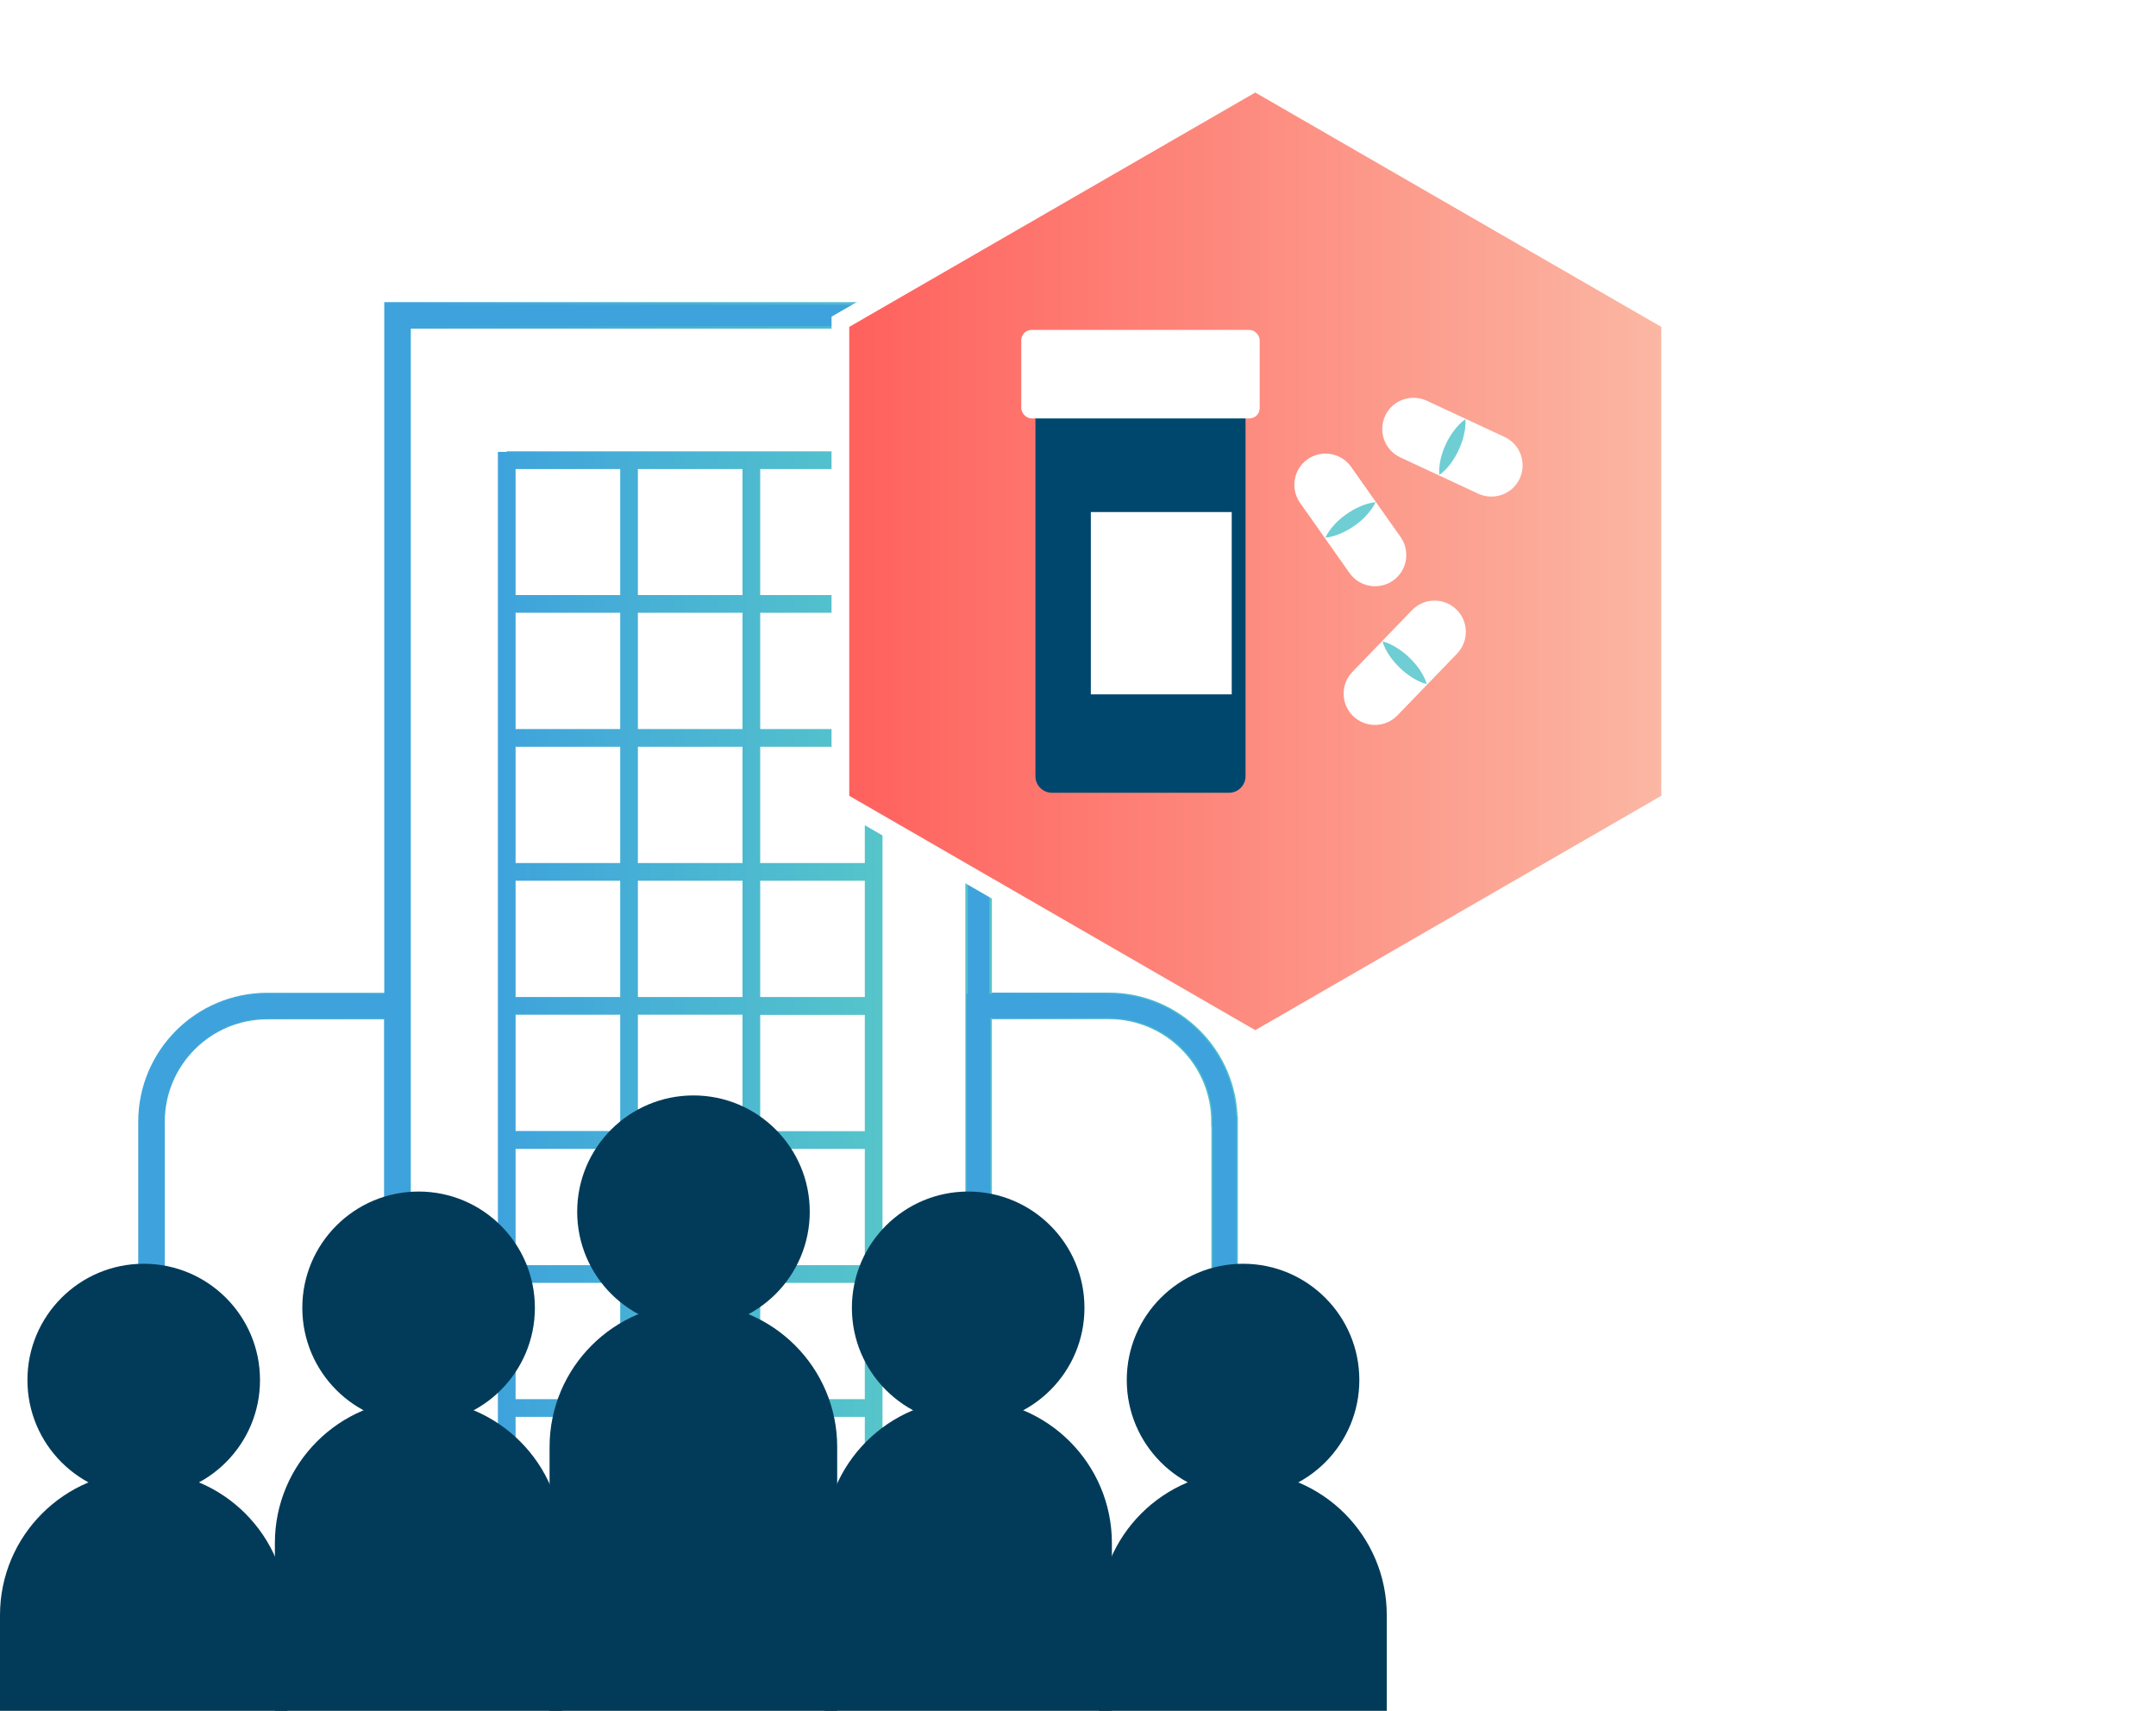
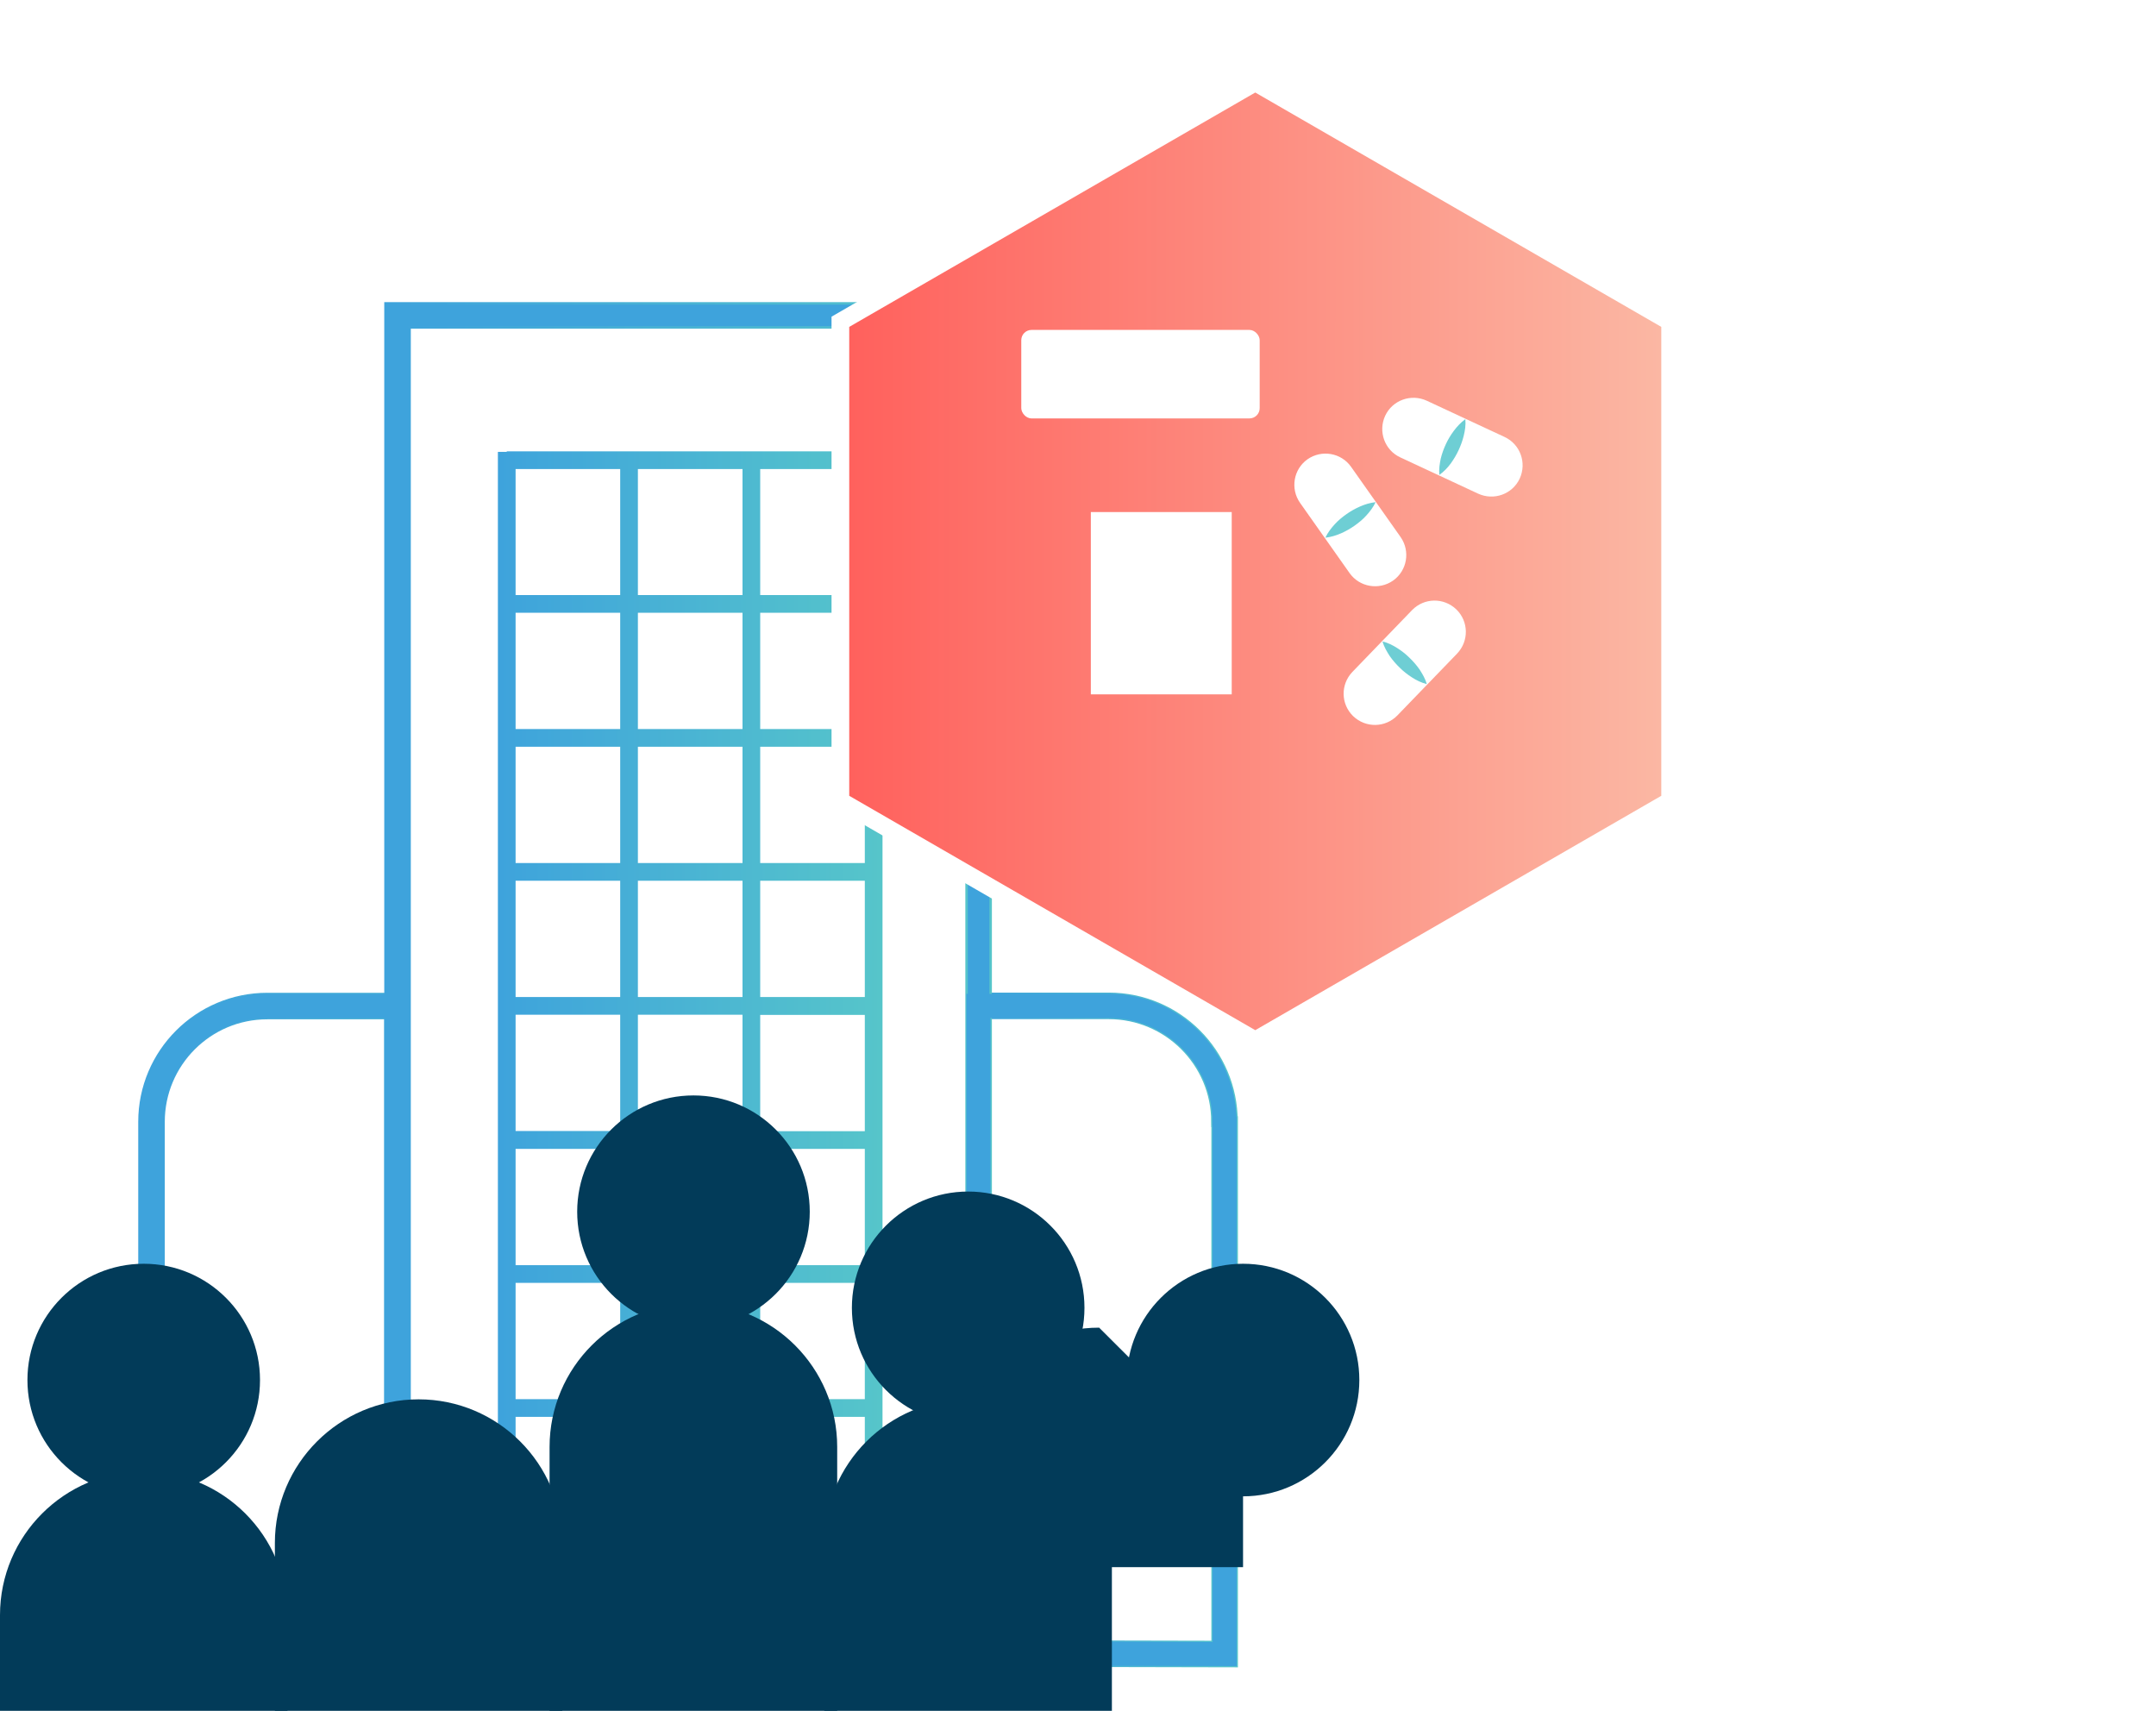
<svg xmlns="http://www.w3.org/2000/svg" xmlns:xlink="http://www.w3.org/1999/xlink" id="b" viewBox="0 0 121.81 96.67">
  <defs>
    <linearGradient id="d" x1="7.81" y1="75.12" x2="45.78" y2="75.12" gradientUnits="userSpaceOnUse">
      <stop offset="0" stop-color="#3ea3dc" />
      <stop offset="1" stop-color="#56c5ca" />
    </linearGradient>
    <linearGradient id="e" x1="54.54" y1="75.14" x2="69.94" y2="75.14" xlink:href="#d" />
    <linearGradient id="f" x1="21.71" y1="55.62" x2="56.04" y2="55.62" xlink:href="#d" />
    <linearGradient id="g" x1="45.78" y1="93.42" x2="55.29" y2="93.42" xlink:href="#d" />
    <linearGradient id="h" x1="28.13" y1="56.13" x2="49.85" y2="56.13" xlink:href="#d" />
    <filter id="i" x="44.94" y="0" width="49.92" height="59.36" filterUnits="userSpaceOnUse">
      <feOffset dx="2.04" dy="4.07" />
      <feGaussianBlur result="j" stdDeviation="0" />
      <feFlood flood-color="#000" flood-opacity=".2" />
      <feComposite in2="j" operator="in" />
      <feComposite in="SourceGraphic" />
    </filter>
    <linearGradient id="k" x1="45.44" y1="27.64" x2="92.32" y2="27.64" gradientUnits="userSpaceOnUse">
      <stop offset="0" stop-color="#ff605c" />
      <stop offset="1" stop-color="#fbb8a4" />
    </linearGradient>
  </defs>
  <g id="c">
    <path d="M22.46,93.32l23.32.09-37.22-.06v-29.97c0-3.61,2.93-6.54,6.54-6.54h7.36v36.48Z" fill="#fff" stroke="url(#d)" stroke-miterlimit="10" stroke-width="1.5" />
    <path d="M69.19,63.38v30.07l-13.91-.03v-36.59h7.36c3.61,0,6.54,2.93,6.54,6.54Z" fill="#fff" stroke="url(#e)" stroke-miterlimit="10" stroke-width="1.5" />
    <polygon points="55.29 17.82 55.29 93.41 45.78 93.39 22.46 93.25 22.46 17.82 55.29 17.82" fill="#fff" stroke="url(#f)" stroke-miterlimit="10" stroke-width="1.5" />
    <path d="M22.46,93.32l23.32.09-37.22-.06v-29.97c0-3.61,2.93-6.54,6.54-6.54h7.36v36.48Z" fill="none" stroke="#3ea3dc" stroke-miterlimit="10" stroke-width="1.36" />
    <path d="M69.19,63.38v30.07l-13.91-.03v-36.59h7.36c3.61,0,6.54,2.93,6.54,6.54Z" fill="none" stroke="#3ea3dc" stroke-miterlimit="10" stroke-width="1.36" />
    <polygon points="55.29 17.82 55.29 93.41 45.78 93.39 22.46 93.25 22.46 17.82 55.29 17.82" fill="none" stroke="#3ea3dc" stroke-miterlimit="10" stroke-width="1.22" />
    <polygon points="55.29 93.41 55.29 93.45 45.78 93.39 55.29 93.41" fill="url(#g)" stroke="#fff" stroke-miterlimit="10" stroke-width="1.22" />
    <path d="M49.35,25.53v-.03h-20.72v.03h-.5v61.23h1v-6.71h5.91v6.71h1v-6.71h5.91v6.71h1v-6.71h5.91v6.71h1V25.53h-.5ZM36.04,56.33v-6.57h5.91v6.57h-5.91ZM41.95,57.33v6.57h-5.91v-6.57h5.91ZM36.04,48.76v-6.57h5.91v6.57h-5.91ZM36.04,41.19v-6.57h5.91v6.57h-5.91ZM36.04,33.62v-7.12h5.91v7.12h-5.91ZM35.04,33.62h-5.91v-7.12h5.91v7.12ZM35.04,34.62v6.57h-5.91v-6.57h5.91ZM35.04,42.19v6.57h-5.91v-6.57h5.91ZM35.04,49.76v6.57h-5.91v-6.57h5.91ZM35.04,57.33v6.57h-5.91v-6.57h5.91ZM35.04,64.91v6.57h-5.91v-6.57h5.91ZM36.04,64.91h5.91v6.57h-5.91v-6.57ZM42.95,64.91h5.91v6.57h-5.91v-6.57ZM42.95,63.91v-6.57h5.91v6.57h-5.91ZM42.95,56.33v-6.57h5.91v6.57h-5.91ZM42.95,48.76v-6.57h5.91v6.57h-5.91ZM42.95,41.19v-6.57h5.91v6.57h-5.91ZM42.95,33.62v-7.12h5.91v7.12h-5.91ZM29.13,79.05v-6.57h5.91v6.57h-5.91ZM36.04,79.05v-6.57h5.91v6.57h-5.91ZM42.95,79.05v-6.57h5.91v6.57h-5.91Z" fill="url(#h)" />
    <circle cx="39.18" cy="68.46" r="6.57" fill="#023b59" />
    <path d="M39.18,73.63h0c4.48,0,8.12,3.64,8.12,8.12v14.91h-16.25v-14.91c0-4.48,3.64-8.12,8.12-8.12Z" fill="#023b59" />
    <circle cx="54.7" cy="73.89" r="6.57" fill="#023b59" />
    <path d="M54.7,79.06h0c4.48,0,8.12,3.64,8.12,8.12v9.48h-16.25v-9.48c0-4.48,3.64-8.12,8.12-8.12Z" fill="#023b59" />
-     <circle cx="23.65" cy="73.89" r="6.57" fill="#023b59" />
    <path d="M23.65,79.06h0c4.48,0,8.12,3.64,8.12,8.12v9.48H15.53v-9.48c0-4.48,3.64-8.12,8.12-8.12Z" fill="#023b59" />
    <circle cx="8.12" cy="77.97" r="6.57" fill="#023b59" />
    <path d="M8.12,83.13h0c4.48,0,8.12,3.64,8.12,8.12v5.41H0v-5.41C0,86.77,3.64,83.13,8.12,83.13Z" fill="#023b59" />
    <circle cx="70.23" cy="77.97" r="6.57" fill="#023b59" />
-     <path d="M70.23,83.13h0c4.48,0,8.12,3.64,8.12,8.12v5.41h-16.25v-5.41c0-4.48,3.64-8.12,8.12-8.12Z" fill="#023b59" />
+     <path d="M70.23,83.13h0v5.41h-16.25v-5.41c0-4.48,3.64-8.12,8.12-8.12Z" fill="#023b59" />
    <circle cx="96.72" cy="55.62" r="24.42" fill="none" stroke="#fff" stroke-linecap="round" stroke-miterlimit="10" stroke-width="1.36" />
    <line x1="96.72" y1="31.2" x2="96.72" y2="80.03" fill="none" stroke="#fff" stroke-linecap="round" stroke-miterlimit="10" stroke-width="1.36" />
    <line x1="121.14" y1="55.62" x2="72.3" y2="55.62" fill="none" stroke="#fff" stroke-linecap="round" stroke-miterlimit="10" stroke-width="1.36" />
    <path d="M92.61,31.61c-12.85,10.46-11.26,39.92-.48,47.95" fill="none" stroke="#fff" stroke-linecap="round" stroke-miterlimit="10" stroke-width="1.36" />
    <path d="M115.24,39.92c-3.36,5.97-34,5.42-37.05-.22" fill="none" stroke="#fff" stroke-linecap="round" stroke-miterlimit="10" stroke-width="1.36" />
    <path d="M78.19,71.53c3.35-5.94,33.85-5.4,36.89.22" fill="none" stroke="#fff" stroke-linecap="round" stroke-miterlimit="10" stroke-width="1.36" />
    <path d="M101.16,31.61c12.85,10.46,11.26,39.92.48,47.95" fill="none" stroke="#fff" stroke-linecap="round" stroke-miterlimit="10" stroke-width="1.36" />
    <g filter="url(#i)">
      <polygon points="68.88 .58 45.44 14.11 45.44 41.18 68.88 54.71 92.32 41.18 92.32 14.11 68.88 .58" fill="url(#k)" stroke="#fff" stroke-miterlimit="10" />
      <path d="M74.41,36.39h0c-.7-.68-.72-1.79-.04-2.5l3.37-3.49c.68-.7,1.79-.72,2.5-.04h0c.7.68.72,1.79.04,2.5l-3.37,3.49c-.68.7-1.79.72-2.5.04Z" fill="#fff" />
      <path d="M76.07,32.17c.32.08.59.22.84.38.25.16.48.34.68.54.21.2.4.42.57.66.16.25.32.51.41.83-.32-.08-.59-.22-.84-.38-.25-.16-.48-.34-.68-.54-.21-.2-.4-.42-.57-.66-.16-.25-.32-.51-.41-.83Z" fill="#6eced4" />
      <path d="M76.22,19.42h0c.41-.88,1.46-1.26,2.35-.85l4.4,2.05c.88.41,1.26,1.46.85,2.35h0c-.41.88-1.46,1.26-2.35.85l-4.4-2.05c-.88-.41-1.26-1.46-.85-2.35Z" fill="#fff" />
      <path d="M80.75,19.62c.03.33-.02.63-.09.92-.07.29-.17.56-.29.82-.12.26-.27.51-.44.75-.18.24-.38.46-.65.65-.03-.33.02-.63.08-.92.07-.29.17-.56.29-.82.12-.26.27-.51.45-.75.18-.24.38-.46.65-.66Z" fill="#6eced4" />
      <path d="M76.67,28.73h0c-.8.56-1.9.37-2.46-.42l-2.8-3.97c-.56-.8-.37-1.9.42-2.46h0c.8-.56,1.9-.37,2.46.42l2.8,3.97c.56.8.37,1.9-.42,2.46Z" fill="#fff" />
      <path d="M72.84,26.31c.14-.3.33-.54.53-.76.2-.22.42-.4.66-.57.24-.17.49-.31.76-.43.27-.12.56-.21.89-.25-.14.3-.33.54-.53.76-.2.22-.42.4-.66.57-.24.17-.49.31-.76.43-.27.12-.56.21-.89.25Z" fill="#6eced4" />
-       <path d="M67.4,40.72h-10.01c-.51,0-.93-.42-.93-.93v-20.49h11.87v20.49c0,.51-.42.93-.93.93Z" fill="#00476e" />
      <rect x="55.66" y="14.57" width="13.47" height="5" rx=".58" ry=".58" fill="#fff" />
      <rect x="59.59" y="24.86" width="7.96" height="10.3" fill="#fff" />
    </g>
  </g>
</svg>